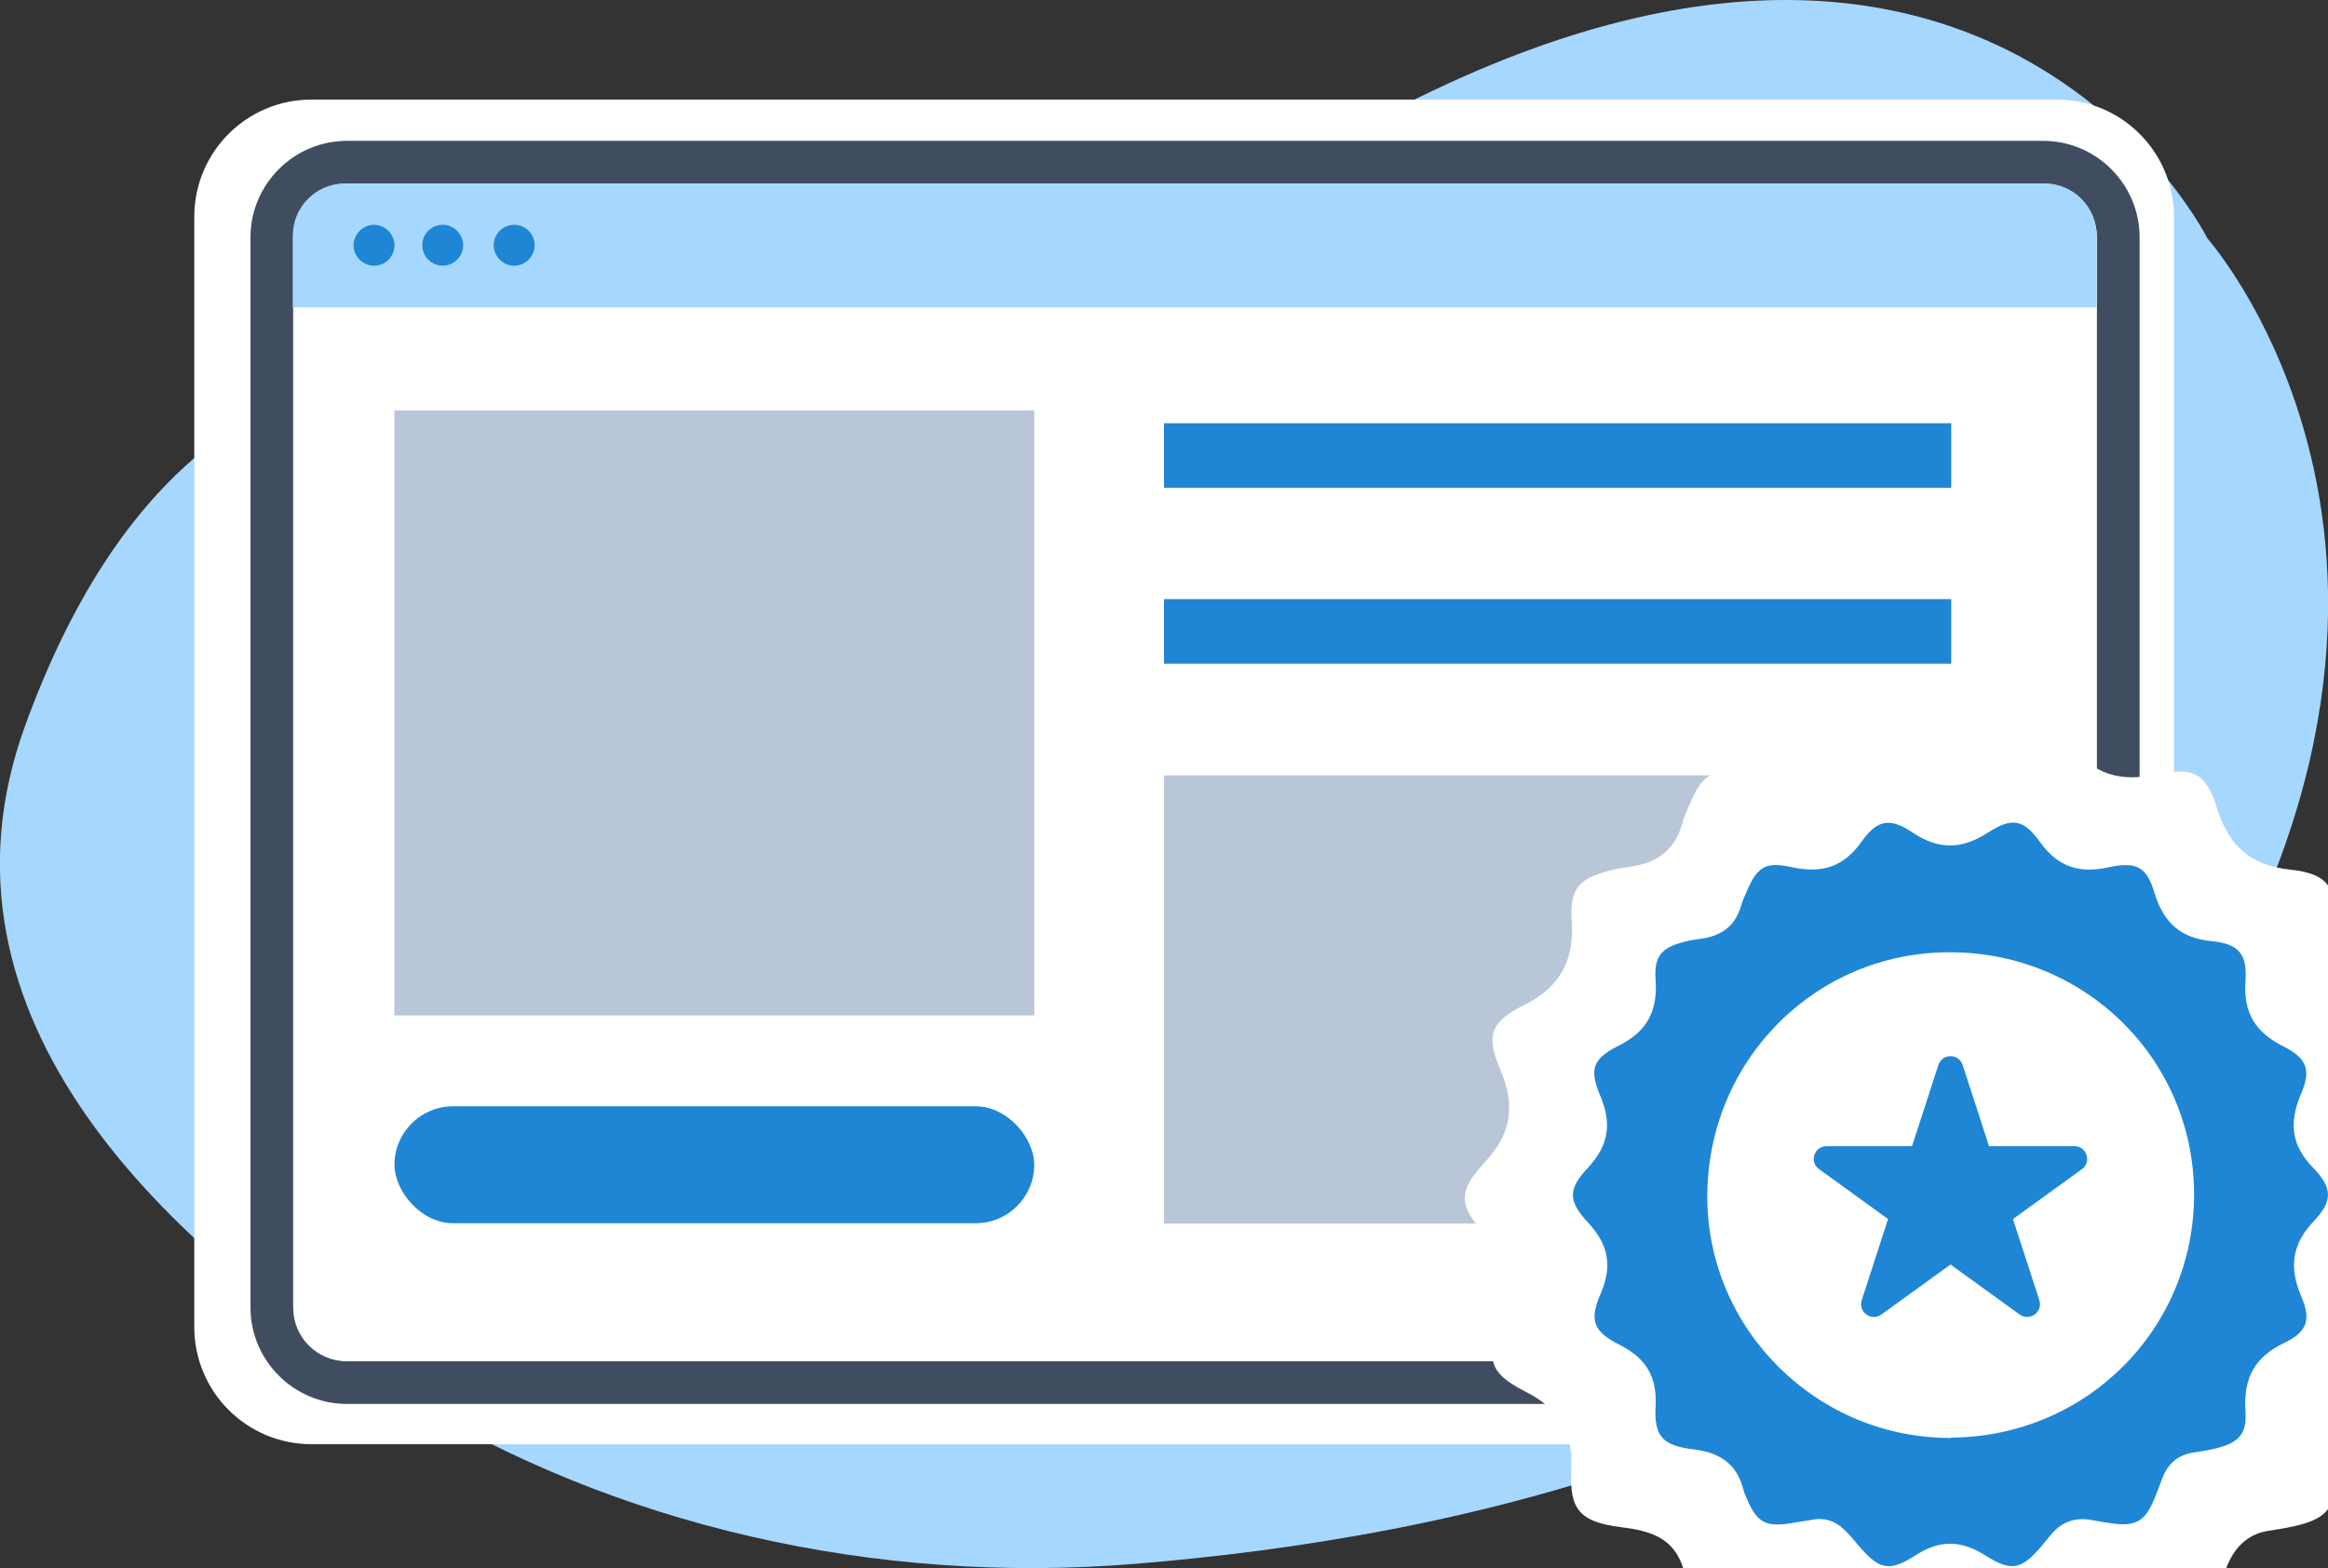
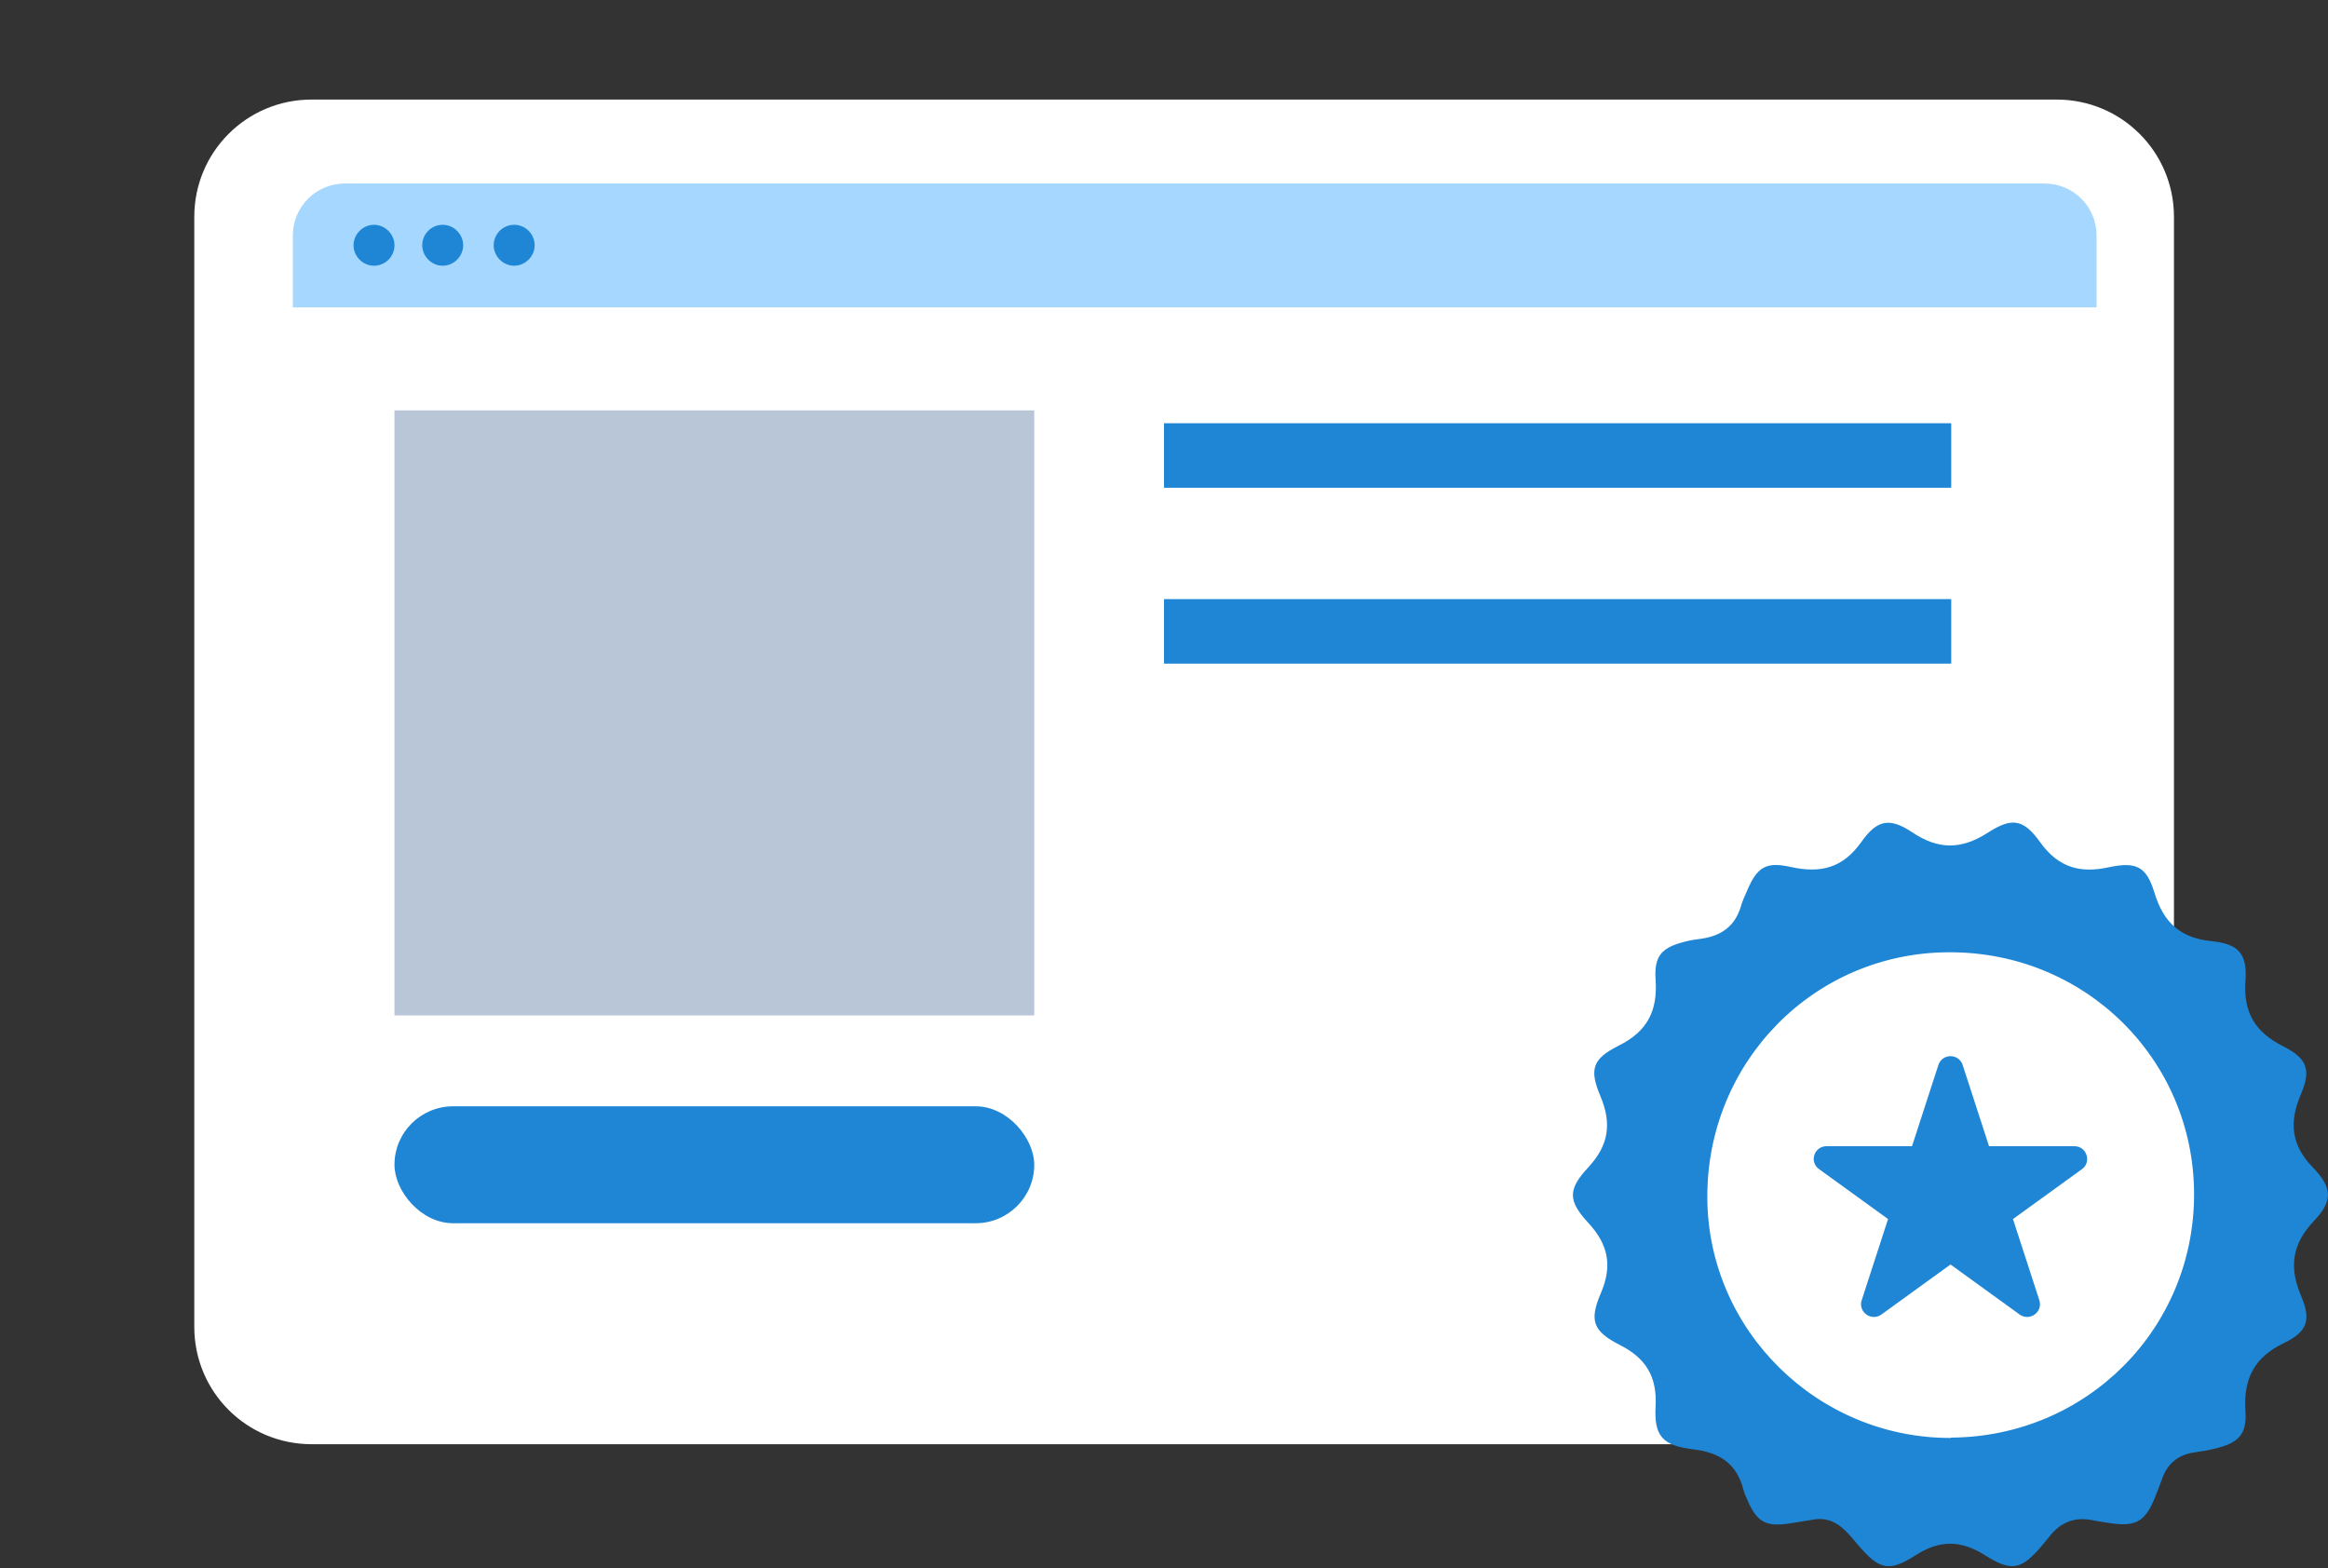
<svg xmlns="http://www.w3.org/2000/svg" id="Layer_1" data-name="Layer 1" version="1.1" viewBox="0 0 671 452" width="671" height="452">
  <rect x="0" y="0" width="671" height="452" fill="#333333" stroke="none" />
  <defs>
    <style type="text/css">
      .cls-1, .cls-2, .cls-3, .cls-4, .cls-5, .cls-6, .cls-7 {
        stroke-width: 0px;
      }

      .cls-1, .cls-2, .cls-5 {
        fill-rule: evenodd;
      }

      .cls-1, .cls-7 {
        fill: #fff;
      }

      .cls-2 {
        fill: #a6d7ff;
      }

      .cls-3 {
        fill: #404d61;
      }

      .cls-4 {
        fill: #b8c6d7;
      }

      .cls-5, .cls-6 {
        fill: #1e86d5;
      }
    </style>
  </defs>
  <g id="Layer_1-2" data-name="Layer 1">
    <g>
-       <path class="cls-2" d="M171.2,117.7S61,61.1,7.2,209.3c-30.5,84.1,41.2,150.8,109,192.8,61.1,37.8,136,54.8,210.8,48.7,92.7-7.5,220.7-35.2,287.7-126.4,112.6-153.2,21.6-255.6,21.6-255.6,0,0-83-166.3-318.9,18.2,0,0-67.2,55.2-146.2,30.7Z" />
      <g>
        <path class="cls-1" d="M592.8,416.3H89.8c-18.7,0-33.8-15.1-33.8-33.8V62.5c0-18.7,15.1-33.8,33.8-33.8h503c18.7,0,33.8,15.1,33.8,33.8v320c0,18.7-15.1,33.8-33.8,33.8Z" />
-         <path class="cls-3" d="M588.9,40.6H100c-15.3,0-27.8,12.5-27.8,27.8v308.5c0,15.3,12.5,27.8,27.8,27.8h408.1c-3.1-3.7-5.8-7.8-7.8-12.3H100c-8.6,0-15.5-6.9-15.5-15.5V68.4c0-8.6,6.9-15.5,15.5-15.5h488.9c8.6,0,15.5,7,15.5,15.5v308.5c0,7.3-5.1,13.4-11.9,15.1-2.1,4.7-4.8,9-7.9,12.7h4.3c15.3,0,27.8-12.5,27.8-27.8V68.4c0-15.3-12.5-27.8-27.8-27.8Z" />
      </g>
      <g>
        <path class="cls-2" d="M589.4,52.9H99.4c-8.3,0-15,6.7-15,15v20.7h519.9v-20.7c0-8.3-6.7-15-15-15Z" />
        <path class="cls-5" d="M113.7,70.7c0,3.3-2.7,5.9-5.9,5.9s-5.9-2.7-5.9-5.9,2.7-5.9,5.9-5.9,5.9,2.7,5.9,5.9ZM127.6,64.8c-3.3,0-5.9,2.7-5.9,5.9s2.7,5.9,5.9,5.9,5.9-2.7,5.9-5.9-2.7-5.9-5.9-5.9ZM148.2,64.8c-3.3,0-5.9,2.7-5.9,5.9s2.7,5.9,5.9,5.9,5.9-2.7,5.9-5.9c0-3.3-2.7-5.9-5.9-5.9Z" />
      </g>
    </g>
  </g>
  <rect class="cls-4" x="113.7" y="118.3" width="184.4" height="174.4" />
  <rect class="cls-6" x="113.7" y="318.9" width="184.4" height="33.7" rx="16.9" ry="16.9" />
  <rect class="cls-6" x="335.5" y="122" width="226.9" height="18.6" />
  <rect class="cls-6" x="335.5" y="172.7" width="226.9" height="18.6" />
-   <rect class="cls-4" x="335.5" y="223.5" width="165.4" height="129.2" />
  <g>
-     <path class="cls-7" d="M432.5,381.8c-4.4,10.3-2.9,14.2,7.1,19.3,9.7,4.9,13.9,11.7,13.3,22.7-.6,11.5,2.6,14.9,14.2,16.4,9.1,1.1,15.4,3.3,18.1,12h155.5c.3-.8.6.8.9,0,2.1-5.7,5.9-9.9,12-10.9,2.6-.4,5.2-.8,7.8-1.4,4.9-1.1,8.1-2.6,9.8-5.2v-179.2c-1.9-2.8-5.3-4.2-10.9-4.8-11.8-1.2-18-7-21.4-18-3-9.8-6.8-11.7-17.1-9.5-10.6,2.3-18.6.2-25.3-9.1-6.4-8.8-10.7-9.6-19.7-3.8-9.8,6.3-18.3,6.4-28,0-8.6-5.7-13.2-4.9-19.2,3.5-7,9.8-15.4,11.8-26.4,9.3-9.4-2.1-12.6.1-16.3,9-.8,1.8-1.6,3.6-2.1,5.5-2.1,7.5-7.4,11.2-14.8,12.2-2,.3-3.9.6-5.8,1.1-8.9,2.2-11.8,5.1-11.2,14.3.8,11.5-3.1,19.2-13.7,24.5-9.8,4.9-11.1,8.8-6.8,18.8,4.3,10.2,3.2,18.2-4.5,26.5-7.7,8.2-7.7,12.5-.1,20.6,7.5,8.1,9.2,16.1,4.8,26.4Z" />
    <path class="cls-6" d="M523.5,437.9c-2.7.4-5.4.9-8.1,1.3-6.4.9-9-.5-11.6-6.5-.5-1.1-1-2.2-1.3-3.3-1.9-7.5-6.9-10.7-14.3-11.6-9-1.1-11.5-3.7-11-12.6.4-8.4-2.8-13.7-10.3-17.5-7.7-3.9-8.9-7-5.5-14.9,3.4-7.9,2.2-14.1-3.7-20.4-5.8-6.3-5.8-9.6.1-15.9,5.9-6.4,6.8-12.6,3.5-20.5-3.3-7.8-2.3-10.8,5.3-14.6,8.2-4.1,11.2-10,10.6-18.9-.5-7.1,1.8-9.4,8.6-11.1,1.5-.4,3-.6,4.5-.8,5.8-.8,9.8-3.6,11.5-9.4.4-1.5,1.1-2.9,1.7-4.3,2.9-6.9,5.4-8.6,12.6-7,8.6,1.9,15,.4,20.4-7.2,4.6-6.5,8.2-7.1,14.8-2.7,7.5,5,14.1,4.9,21.7,0,7-4.5,10.3-3.9,15.2,3,5.2,7.1,11.4,8.8,19.6,7,8-1.7,10.9-.2,13.2,7.4,2.6,8.5,7.4,13,16.5,13.9,7.8.8,10.3,3.7,9.7,11.6-.6,9.1,2.9,14.7,10.9,18.7,6.9,3.5,8.1,6.8,5.1,13.8-3.5,8.2-2.8,14.8,3.6,21.3,5.5,5.7,5.6,9.5.2,15.2-6.4,6.7-7.3,13.4-3.7,21.8,2.9,6.8,1.7,10.2-4.9,13.4-8.6,4.1-11.8,10.2-11.2,19.6.5,6.9-2.1,9.3-8.9,10.9-2,.5-4,.8-6,1.1-4.7.7-7.7,3.4-9.2,7.8-.7,1.9-1.4,3.8-2.2,5.7-2.7,6.4-5.4,7.9-12.4,6.9-2-.3-4-.6-6-1-4.9-.8-8.7.9-11.7,4.7-.7.9-1.5,1.8-2.3,2.8-5.8,6.8-8.6,7.6-16.2,2.8-7.1-4.5-13.2-4.6-20.3,0-7.7,4.9-10.4,4-16.5-3.1-3.2-3.8-6.2-7.9-12.1-7.4Z" />
    <path class="cls-7" d="M562.3,414.4c39.1-.2,70.2-31.4,70.1-70.3-.1-38.8-31.5-69.8-70.7-69.6-38.8.1-69.8,31.6-69.6,70.8.2,38.2,31.8,69.3,70.2,69.2Z" />
    <path class="cls-6" d="M551.1,330.4l7.6-23.4c1.1-3.4,5.9-3.4,7,0l7.6,23.4h24.6c3.6,0,5,4.6,2.2,6.6l-19.9,14.4,7.6,23.4c1.1,3.4-2.8,6.2-5.7,4.1l-19.9-14.4-19.9,14.4c-2.9,2.1-6.8-.7-5.7-4.1l7.6-23.4-19.9-14.4c-2.9-2.1-1.4-6.6,2.2-6.6h24.6Z" />
  </g>
</svg>